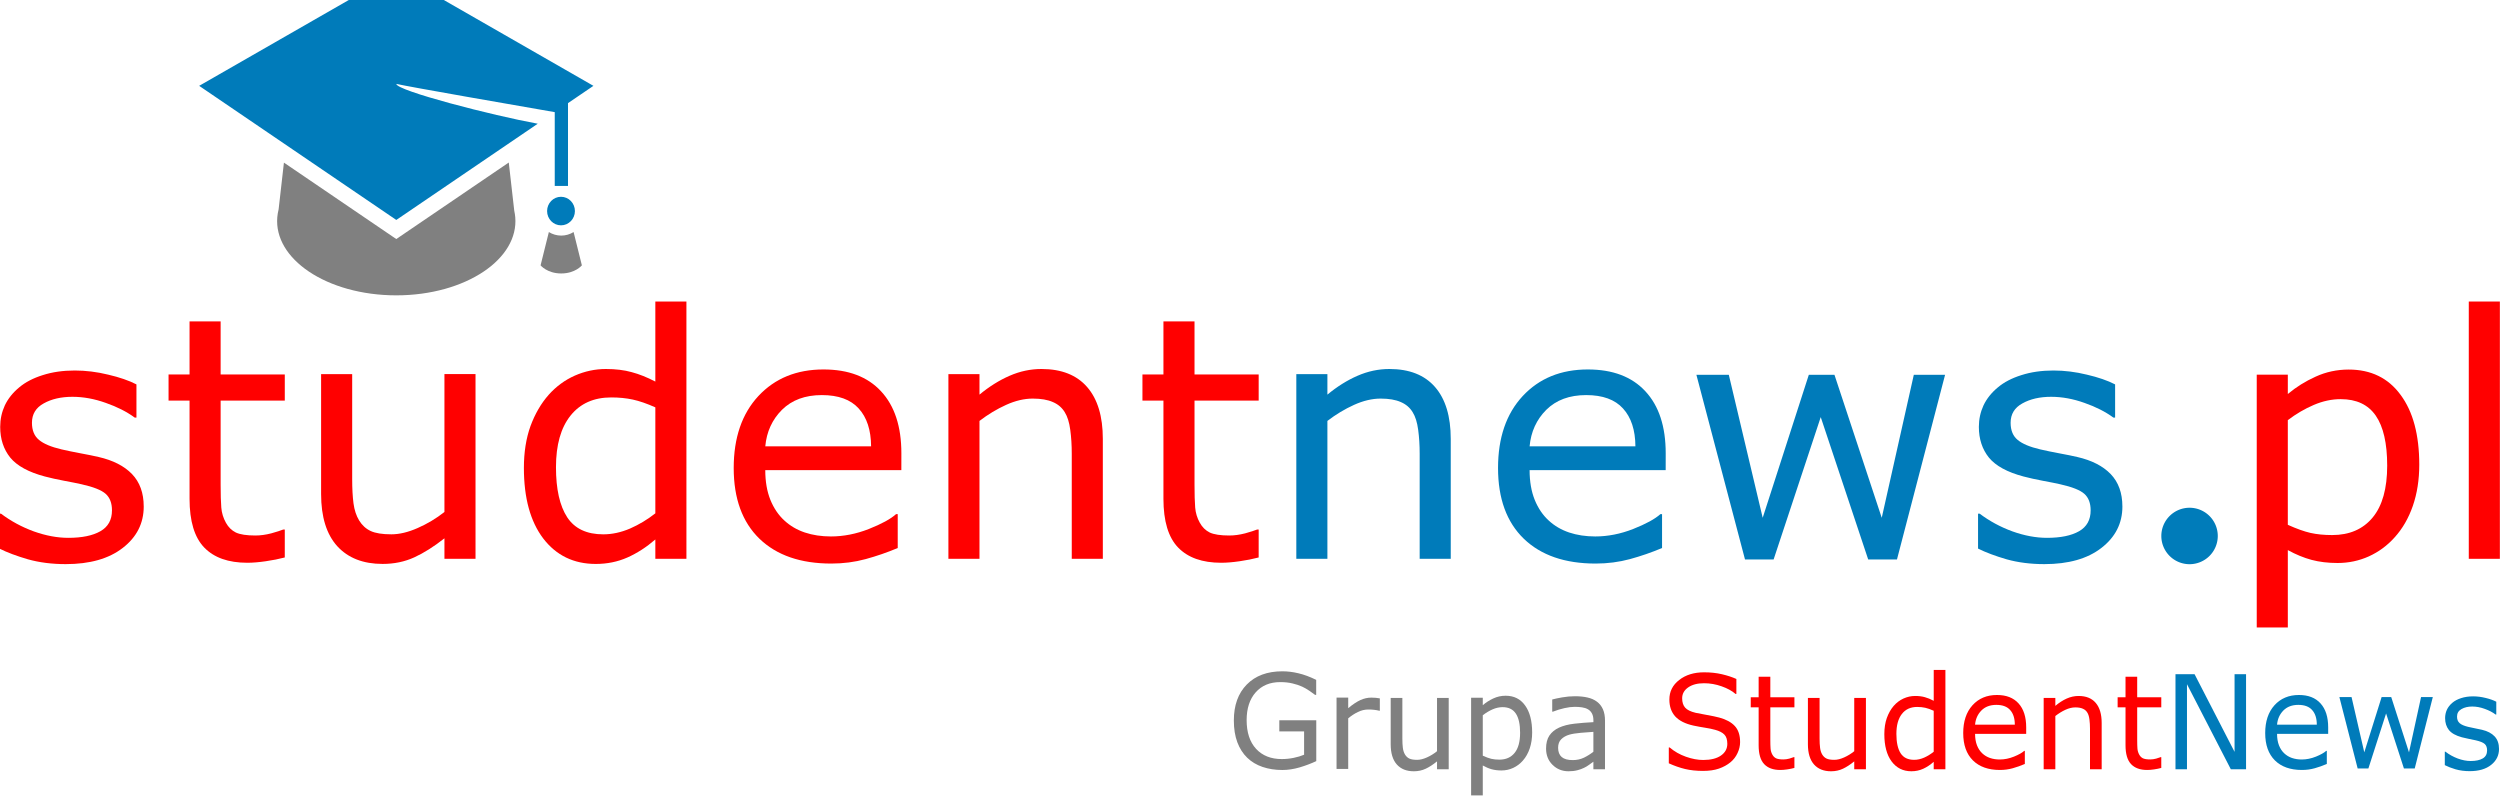
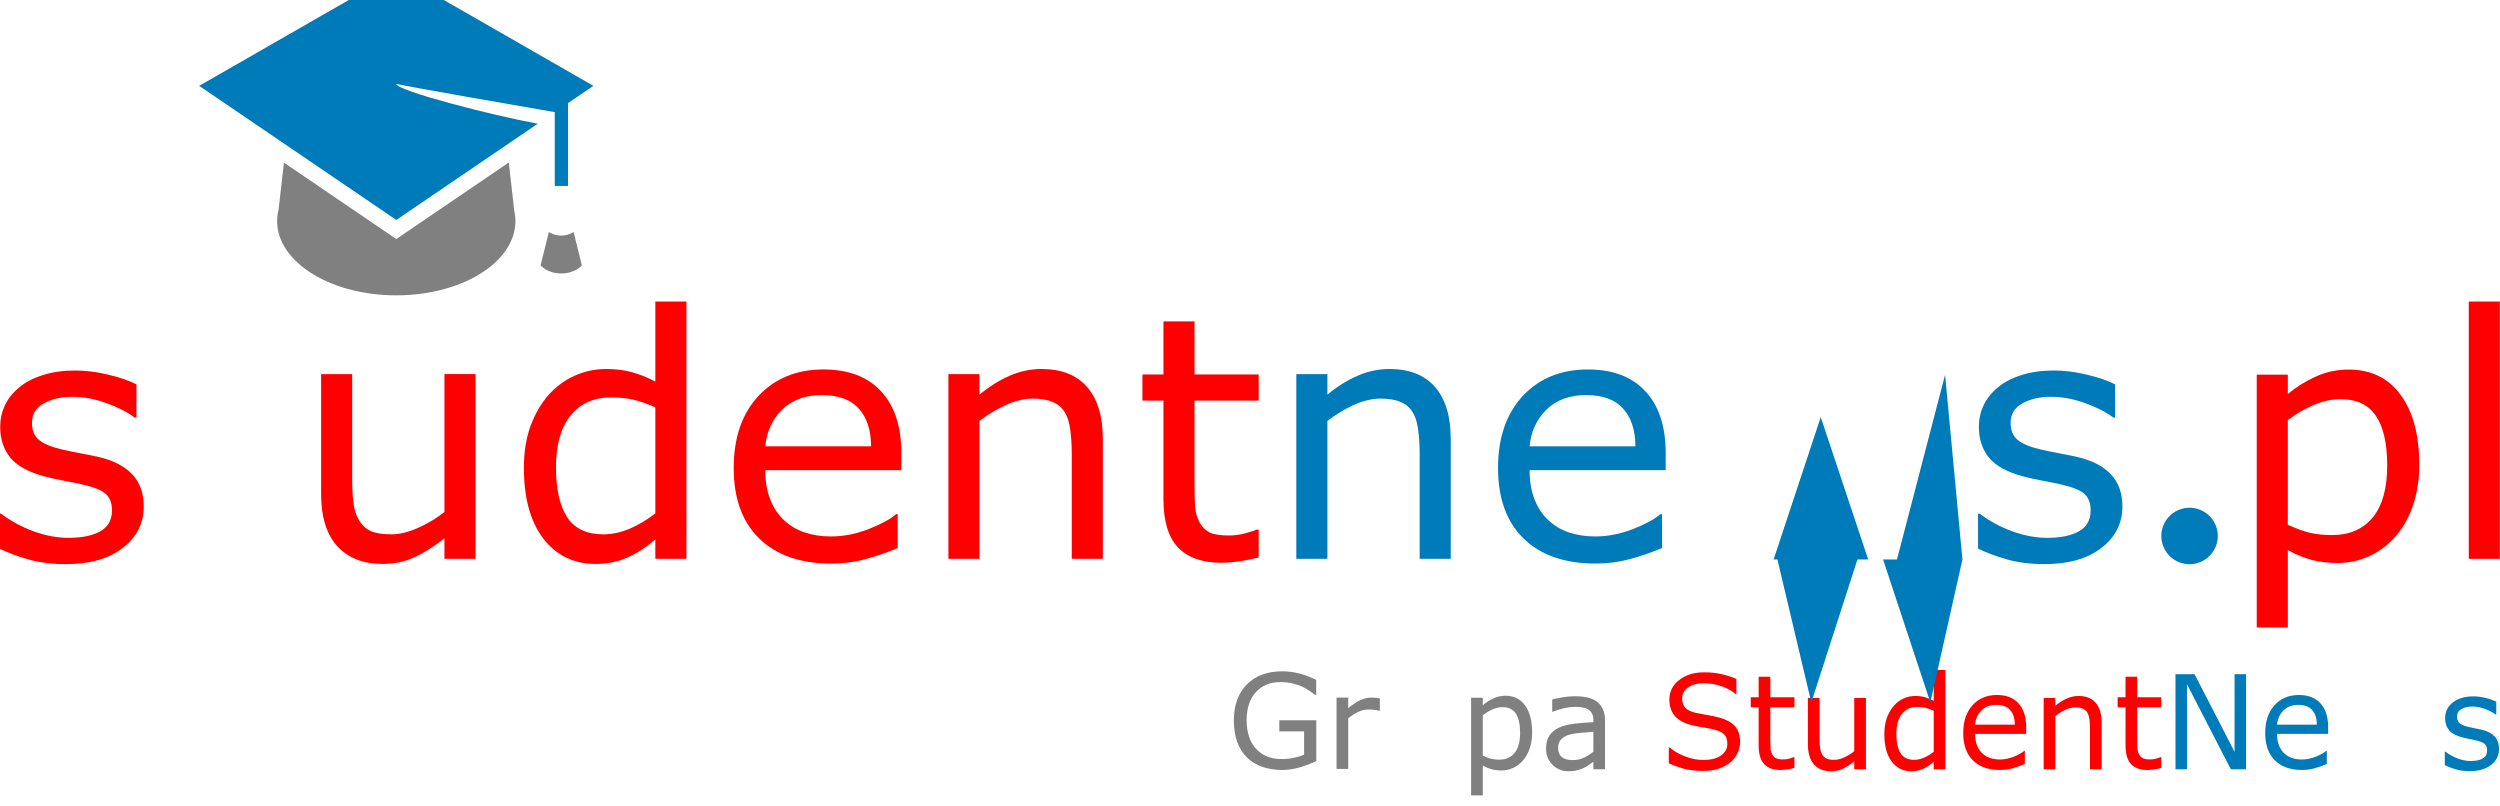
<svg xmlns="http://www.w3.org/2000/svg" width="186.11" height="60" version="1.1" viewBox="0 0 186.11 60">
  <g transform="translate(-1290.3 -4235.5)">
    <g transform="matrix(.774 0 0 .774 619.9 889.08)">
      <path d="m915.61 4343.8-0.526-4.629-10.82 7.361-10.806-7.351-0.511 4.496c-0.063 0.249-0.106 0.502-0.128 0.76-0.082 0.991 0.165 1.948 0.684 2.83 0.527 0.893 1.334 1.707 2.363 2.398 1.039 0.697 2.301 1.267 3.722 1.663 1.428 0.398 3.01 0.619 4.676 0.619 1.666 0 3.248-0.222 4.676-0.619 1.42-0.396 2.682-0.966 3.721-1.663 1.029-0.691 1.836-1.505 2.363-2.398 0.52-0.882 0.766-1.839 0.684-2.83-0.018-0.215-0.053-0.427-0.098-0.636z" fill="#808080" />
      <path d="m920.13 4346.2c-0.436 0-0.843-0.127-1.191-0.342l-0.796 3.204s0.635 0.78 1.986 0.78c1.351 0 1.986-0.78 1.986-0.78l-0.796-3.204c-0.348 0.215-0.755 0.342-1.191 0.342z" fill="#808080" />
      <g transform="translate(-654.13 -661.56)" fill="#007bba">
        <path d="m1572 4997-13.604 9.255-18.96-12.899 18.96-10.877 18.96 10.877-2.445 1.663v7.964h-1.275v-7.097c-3.515-0.609-13.94-2.421-15.239-2.717 0 0.653 9.279 3.042 13.605 3.831z" />
-         <path d="m1572.9 5005.4c0 0.758 0.599 1.373 1.338 1.373 0.739 0 1.338-0.615 1.338-1.373 0-0.758-0.599-1.373-1.338-1.373-0.739 0-1.338 0.615-1.338 1.373" />
      </g>
    </g>
    <g transform="scale(.986 1.014)" stroke-width=".93" aria-label="Grupa StudentNews">
      <g fill="#808080">
        <path d="m1408 4232.9q-0.572 0.263-1.252 0.46-0.675 0.192-1.308 0.192-0.816 0-1.496-0.225-0.68-0.225-1.158-0.675-0.483-0.455-0.746-1.135-0.263-0.685-0.263-1.599 0-1.674 0.975-2.64 0.98-0.971 2.687-0.971 0.596 0 1.214 0.145 0.624 0.141 1.341 0.483v1.102h-0.084q-0.145-0.113-0.422-0.295-0.277-0.183-0.544-0.305-0.324-0.145-0.736-0.239-0.408-0.098-0.928-0.098-1.172 0-1.857 0.755-0.68 0.75-0.68 2.035 0 1.355 0.713 2.11 0.713 0.75 1.941 0.75 0.45 0 0.896-0.089 0.45-0.089 0.788-0.23v-1.712h-1.871v-0.816h2.79z" />
        <path d="m1412.8 4229.2h-0.047q-0.197-0.047-0.385-0.066-0.183-0.023-0.436-0.023-0.408 0-0.788 0.183-0.38 0.178-0.732 0.464v3.718h-0.881v-5.238h0.881v0.774q0.525-0.422 0.924-0.596 0.403-0.178 0.821-0.178 0.23 0 0.333 0.014 0.103 0.01 0.309 0.042z" />
-         <path d="m1418 4233.5h-0.882v-0.581q-0.445 0.352-0.853 0.539-0.408 0.188-0.9 0.188-0.825 0-1.285-0.502-0.46-0.506-0.46-1.482v-3.4h0.881v2.982q0 0.399 0.037 0.685 0.038 0.281 0.16 0.483 0.127 0.206 0.328 0.3 0.202 0.094 0.586 0.094 0.342 0 0.746-0.178 0.408-0.178 0.76-0.455v-3.911h0.882z" />
        <path d="m1424.3 4230.8q0 0.638-0.183 1.168-0.183 0.525-0.516 0.891-0.309 0.347-0.732 0.539-0.417 0.188-0.886 0.188-0.408 0-0.741-0.089-0.328-0.089-0.67-0.277v2.195h-0.881v-7.17h0.881v0.549q0.352-0.295 0.788-0.492 0.441-0.202 0.938-0.202 0.947 0 1.472 0.718 0.53 0.713 0.53 1.984zm-0.91 0.023q0-0.947-0.324-1.416-0.324-0.469-0.994-0.469-0.38 0-0.764 0.164t-0.736 0.431v2.968q0.375 0.169 0.642 0.23 0.272 0.061 0.614 0.061 0.736 0 1.149-0.497 0.413-0.497 0.413-1.472z" />
        <path d="m1429.8 4233.5h-0.877v-0.558q-0.117 0.08-0.319 0.225-0.197 0.141-0.385 0.225-0.22 0.108-0.506 0.178-0.286 0.075-0.67 0.075-0.708 0-1.2-0.469-0.492-0.469-0.492-1.196 0-0.596 0.253-0.961 0.258-0.37 0.732-0.581 0.478-0.211 1.149-0.286 0.67-0.075 1.44-0.113v-0.136q0-0.3-0.108-0.497-0.103-0.197-0.3-0.309-0.188-0.108-0.45-0.145-0.263-0.038-0.549-0.038-0.347 0-0.774 0.094-0.427 0.089-0.882 0.263h-0.047v-0.896q0.258-0.07 0.746-0.155 0.488-0.084 0.961-0.084 0.553 0 0.961 0.094 0.413 0.089 0.713 0.309 0.295 0.216 0.45 0.558 0.155 0.342 0.155 0.849zm-0.877-1.29v-1.458q-0.403 0.024-0.952 0.07-0.544 0.047-0.863 0.136-0.38 0.108-0.614 0.338-0.234 0.225-0.234 0.624 0 0.45 0.272 0.68 0.272 0.225 0.83 0.225 0.464 0 0.849-0.178 0.385-0.183 0.713-0.436z" />
      </g>
      <g fill="#f00">
        <path d="m1440 4231.5q0 0.408-0.192 0.806-0.188 0.399-0.53 0.675-0.375 0.3-0.877 0.469-0.497 0.169-1.2 0.169-0.755 0-1.36-0.141-0.6-0.141-1.224-0.417v-1.163h0.066q0.53 0.441 1.224 0.68 0.694 0.239 1.304 0.239 0.863 0 1.341-0.324 0.483-0.324 0.483-0.863 0-0.464-0.23-0.685-0.225-0.22-0.689-0.342-0.352-0.094-0.764-0.155-0.408-0.061-0.868-0.155-0.928-0.197-1.379-0.671-0.445-0.478-0.445-1.243 0-0.877 0.741-1.435 0.741-0.563 1.88-0.563 0.736 0 1.35 0.141 0.614 0.141 1.088 0.347v1.097h-0.066q-0.399-0.338-1.05-0.558-0.647-0.225-1.327-0.225-0.746 0-1.2 0.309-0.45 0.309-0.45 0.797 0 0.436 0.225 0.685 0.225 0.249 0.792 0.38 0.3 0.066 0.853 0.159 0.553 0.094 0.938 0.192 0.778 0.206 1.172 0.624t0.394 1.168z" />
        <path d="m1444.1 4233.4q-0.248 0.066-0.544 0.108-0.291 0.042-0.52 0.042-0.802 0-1.219-0.431-0.417-0.431-0.417-1.383v-2.785h-0.596v-0.741h0.596v-1.505h0.882v1.505h1.819v0.741h-1.819v2.387q0 0.413 0.019 0.647 0.019 0.23 0.131 0.431 0.103 0.188 0.281 0.277 0.183 0.084 0.553 0.084 0.216 0 0.45-0.061 0.234-0.066 0.338-0.108h0.047z" />
        <path d="m1449.5 4233.5h-0.882v-0.581q-0.445 0.352-0.853 0.539-0.408 0.188-0.9 0.188-0.825 0-1.285-0.502-0.46-0.506-0.46-1.482v-3.4h0.881v2.982q0 0.399 0.038 0.685 0.037 0.281 0.159 0.483 0.127 0.206 0.328 0.3 0.202 0.094 0.586 0.094 0.342 0 0.746-0.178 0.408-0.178 0.76-0.455v-3.911h0.882z" />
        <path d="m1455.5 4233.5h-0.882v-0.549q-0.38 0.328-0.792 0.511-0.413 0.183-0.896 0.183-0.938 0-1.491-0.722-0.549-0.722-0.549-2.002 0-0.666 0.188-1.186 0.192-0.52 0.516-0.886 0.319-0.356 0.741-0.544 0.427-0.188 0.882-0.188 0.413 0 0.732 0.089 0.319 0.084 0.67 0.267v-2.269h0.882zm-0.882-1.29v-3.006q-0.356-0.159-0.638-0.22-0.281-0.061-0.614-0.061-0.741 0-1.153 0.516-0.413 0.516-0.413 1.463 0 0.933 0.319 1.421 0.319 0.483 1.022 0.483 0.375 0 0.76-0.164 0.385-0.169 0.717-0.431z" />
        <path d="m1461.6 4230.9h-3.859q0 0.483 0.145 0.844 0.145 0.356 0.399 0.586 0.244 0.225 0.577 0.338 0.338 0.113 0.741 0.113 0.535 0 1.074-0.211 0.544-0.216 0.774-0.422h0.047v0.961q-0.446 0.188-0.91 0.314-0.464 0.127-0.975 0.127-1.304 0-2.035-0.703-0.732-0.708-0.732-2.007 0-1.285 0.699-2.04 0.703-0.755 1.847-0.755 1.06 0 1.632 0.619 0.577 0.619 0.577 1.758zm-0.858-0.675q0-0.694-0.352-1.074-0.342-0.38-1.046-0.38-0.708 0-1.13 0.417-0.417 0.417-0.474 1.036z" />
        <path d="m1467.3 4233.5h-0.882v-2.982q0-0.361-0.042-0.675-0.042-0.319-0.155-0.497-0.117-0.197-0.338-0.291-0.22-0.099-0.572-0.099-0.361 0-0.755 0.178-0.394 0.178-0.755 0.455v3.911h-0.881v-5.238h0.881v0.582q0.413-0.342 0.853-0.535 0.441-0.192 0.905-0.192 0.849 0 1.294 0.511 0.446 0.511 0.446 1.472z" />
        <path d="m1471.8 4233.4q-0.248 0.066-0.544 0.108-0.291 0.042-0.52 0.042-0.802 0-1.219-0.431-0.417-0.431-0.417-1.383v-2.785h-0.596v-0.741h0.596v-1.505h0.881v1.505h1.819v0.741h-1.819v2.387q0 0.413 0.019 0.647 0.019 0.23 0.131 0.431 0.103 0.188 0.281 0.277 0.183 0.084 0.553 0.084 0.216 0 0.45-0.061 0.234-0.066 0.338-0.108h0.047z" />
      </g>
      <g fill="#007bba">
        <path d="m1478.2 4233.5h-1.149l-3.311-6.246v6.246h-0.868v-6.982h1.44l3.02 5.702v-5.702h0.868z" />
        <path d="m1484.4 4230.9h-3.859q0 0.483 0.145 0.844 0.145 0.356 0.399 0.586 0.244 0.225 0.577 0.338 0.338 0.113 0.741 0.113 0.535 0 1.074-0.211 0.544-0.216 0.774-0.422h0.047v0.961q-0.446 0.188-0.91 0.314-0.464 0.127-0.975 0.127-1.304 0-2.035-0.703-0.732-0.708-0.732-2.007 0-1.285 0.699-2.04 0.703-0.755 1.847-0.755 1.06 0 1.632 0.619 0.577 0.619 0.577 1.758zm-0.858-0.675q0-0.694-0.352-1.074-0.342-0.38-1.046-0.38-0.708 0-1.13 0.417-0.417 0.417-0.474 1.036z" />
-         <path d="m1492.3 4228.2-1.365 5.238h-0.816l-1.346-4.037-1.336 4.037h-0.811l-1.379-5.238h0.919l0.961 4.056 1.308-4.056h0.727l1.341 4.056 0.91-4.056z" />
        <path d="m1497.3 4232q0 0.717-0.596 1.177-0.591 0.46-1.618 0.46-0.582 0-1.069-0.136-0.483-0.141-0.811-0.305v-0.989h0.047q0.417 0.314 0.928 0.502 0.511 0.183 0.98 0.183 0.581 0 0.91-0.188 0.328-0.188 0.328-0.591 0-0.309-0.178-0.469-0.178-0.16-0.685-0.272-0.188-0.042-0.492-0.099-0.3-0.056-0.549-0.122-0.689-0.183-0.98-0.534-0.286-0.356-0.286-0.872 0-0.324 0.131-0.61 0.136-0.286 0.408-0.511 0.263-0.22 0.666-0.347 0.408-0.131 0.91-0.131 0.469 0 0.947 0.117 0.483 0.113 0.802 0.277v0.943h-0.047q-0.338-0.248-0.821-0.417-0.483-0.173-0.947-0.173-0.483 0-0.816 0.188-0.333 0.183-0.333 0.549 0 0.324 0.202 0.488 0.197 0.164 0.638 0.267 0.244 0.056 0.544 0.113 0.305 0.056 0.506 0.103 0.614 0.141 0.947 0.483 0.333 0.347 0.333 0.919z" />
      </g>
    </g>
    <g stroke-width=".971" aria-label="studentnews">
      <g fill="#f00">
        <path d="m1301 4273.2q0 1.883-1.563 3.09-1.551 1.206-4.247 1.206-1.526 0-2.806-0.357-1.268-0.369-2.13-0.8v-2.597h0.123q1.095 0.825 2.437 1.317 1.342 0.48 2.572 0.48 1.526 0 2.388-0.492 0.862-0.492 0.862-1.551 0-0.812-0.468-1.231-0.468-0.418-1.797-0.714-0.492-0.111-1.292-0.259-0.788-0.148-1.44-0.32-1.809-0.48-2.573-1.403-0.751-0.935-0.751-2.289 0-0.849 0.345-1.6 0.357-0.751 1.071-1.342 0.689-0.579 1.748-0.911 1.071-0.345 2.388-0.345 1.231 0 2.486 0.308 1.268 0.295 2.105 0.726v2.474h-0.123q-0.886-0.652-2.154-1.095-1.268-0.455-2.486-0.455-1.268 0-2.142 0.492-0.874 0.48-0.874 1.44 0 0.849 0.529 1.28 0.517 0.431 1.674 0.702 0.64 0.148 1.428 0.295 0.8 0.148 1.329 0.271 1.612 0.369 2.486 1.268 0.874 0.911 0.874 2.413z" />
-         <path d="m1311.5 4277q-0.652 0.172-1.428 0.283-0.763 0.111-1.366 0.111-2.105 0-3.2-1.132t-1.095-3.631v-7.311h-1.563v-1.945h1.563v-3.951h2.314v3.951h4.776v1.945h-4.776v6.265q0 1.083 0.049 1.699 0.049 0.603 0.345 1.133 0.271 0.492 0.739 0.726 0.48 0.222 1.452 0.222 0.566 0 1.182-0.16 0.616-0.172 0.886-0.283h0.123z" />
        <path d="m1325.7 4277.1h-2.314v-1.526q-1.169 0.923-2.24 1.415-1.071 0.492-2.363 0.492-2.166 0-3.373-1.317-1.206-1.329-1.206-3.89v-8.924h2.314v7.828q0 1.046 0.098 1.797 0.099 0.739 0.418 1.268 0.332 0.542 0.862 0.788 0.529 0.246 1.539 0.246 0.898 0 1.957-0.468 1.071-0.468 1.994-1.194v-10.266h2.314z" />
        <path d="m1341.4 4277.1h-2.314v-1.44q-0.997 0.862-2.08 1.342-1.083 0.48-2.351 0.48-2.462 0-3.914-1.896-1.44-1.896-1.44-5.256 0-1.748 0.492-3.114 0.505-1.366 1.354-2.326 0.837-0.935 1.945-1.428 1.12-0.492 2.314-0.492 1.083 0 1.92 0.234 0.837 0.222 1.76 0.702v-5.957h2.314zm-2.314-3.385v-7.89q-0.935-0.418-1.674-0.579-0.739-0.16-1.612-0.16-1.945 0-3.028 1.354t-1.083 3.84q0 2.45 0.837 3.73 0.837 1.268 2.683 1.268 0.985 0 1.994-0.431 1.009-0.443 1.883-1.132z" />
        <path d="m1357.4 4270.5h-10.13q0 1.268 0.382 2.216 0.382 0.935 1.046 1.539 0.64 0.591 1.514 0.886 0.886 0.295 1.945 0.295 1.403 0 2.819-0.554 1.428-0.566 2.031-1.108h0.123v2.523q-1.169 0.492-2.388 0.825t-2.56 0.332q-3.422 0-5.342-1.846-1.92-1.859-1.92-5.268 0-3.373 1.834-5.354 1.846-1.982 4.85-1.982 2.782 0 4.284 1.625 1.514 1.625 1.514 4.616zm-2.252-1.772q-0.012-1.822-0.923-2.819-0.898-0.997-2.745-0.997-1.859 0-2.966 1.095-1.095 1.095-1.243 2.72z" />
        <path d="m1372.4 4277.1h-2.314v-7.828q0-0.948-0.111-1.772-0.111-0.837-0.406-1.305-0.308-0.517-0.886-0.763-0.579-0.259-1.502-0.259-0.948 0-1.982 0.468-1.034 0.468-1.982 1.194v10.266h-2.314v-13.749h2.314v1.526q1.083-0.899 2.24-1.403 1.157-0.505 2.376-0.505 2.228 0 3.397 1.342 1.169 1.342 1.169 3.865z" />
        <path d="m1384 4277q-0.652 0.172-1.428 0.283-0.763 0.111-1.366 0.111-2.105 0-3.2-1.132t-1.095-3.631v-7.311h-1.563v-1.945h1.563v-3.951h2.314v3.951h4.776v1.945h-4.776v6.265q0 1.083 0.049 1.699 0.049 0.603 0.345 1.133 0.271 0.492 0.739 0.726 0.48 0.222 1.452 0.222 0.566 0 1.182-0.16 0.615-0.172 0.886-0.283h0.123z" />
      </g>
      <g fill="#007bba">
        <path d="m1398.3 4277.1h-2.314v-7.828q0-0.948-0.111-1.772-0.111-0.837-0.406-1.305-0.308-0.517-0.886-0.763-0.579-0.259-1.502-0.259-0.948 0-1.982 0.468-1.034 0.468-1.982 1.194v10.266h-2.314v-13.749h2.314v1.526q1.083-0.899 2.24-1.403 1.157-0.505 2.376-0.505 2.228 0 3.397 1.342 1.169 1.342 1.169 3.865z" />
        <path d="m1414.3 4270.5h-10.13q0 1.268 0.382 2.216 0.382 0.935 1.046 1.539 0.64 0.591 1.514 0.886 0.886 0.295 1.945 0.295 1.403 0 2.819-0.554 1.428-0.566 2.031-1.108h0.123v2.523q-1.169 0.492-2.388 0.825-1.219 0.332-2.56 0.332-3.422 0-5.342-1.846-1.92-1.859-1.92-5.268 0-3.373 1.834-5.354 1.846-1.982 4.85-1.982 2.782 0 4.284 1.625 1.514 1.625 1.514 4.616zm-2.253-1.772q-0.012-1.822-0.923-2.819-0.899-0.997-2.745-0.997-1.859 0-2.966 1.095-1.095 1.095-1.243 2.72z" />
-         <path d="m1435.1 4263.4-3.582 13.749h-2.142l-3.533-10.598-3.508 10.598h-2.13l-3.619-13.749h2.413l2.523 10.647 3.434-10.647h1.908l3.52 10.647 2.388-10.647z" />
+         <path d="m1435.1 4263.4-3.582 13.749h-2.142l-3.533-10.598-3.508 10.598h-2.13h2.413l2.523 10.647 3.434-10.647h1.908l3.52 10.647 2.388-10.647z" />
        <path d="m1448.3 4273.2q0 1.883-1.563 3.09-1.551 1.206-4.247 1.206-1.526 0-2.806-0.357-1.268-0.369-2.13-0.8v-2.597h0.123q1.095 0.825 2.437 1.317 1.342 0.48 2.572 0.48 1.526 0 2.388-0.492 0.862-0.492 0.862-1.551 0-0.812-0.468-1.231-0.468-0.418-1.797-0.714-0.492-0.111-1.292-0.259-0.788-0.148-1.44-0.32-1.809-0.48-2.573-1.403-0.751-0.935-0.751-2.289 0-0.849 0.345-1.6 0.357-0.751 1.071-1.342 0.689-0.579 1.748-0.911 1.071-0.345 2.388-0.345 1.231 0 2.486 0.308 1.268 0.295 2.105 0.726v2.474h-0.123q-0.886-0.652-2.154-1.095-1.268-0.455-2.486-0.455-1.268 0-2.142 0.492-0.874 0.48-0.874 1.44 0 0.849 0.529 1.28 0.517 0.431 1.674 0.702 0.64 0.148 1.428 0.295 0.8 0.148 1.329 0.271 1.612 0.369 2.486 1.268 0.874 0.911 0.874 2.413z" />
      </g>
    </g>
    <g fill="#f00" stroke-width=".971" aria-label="pl">
      <path d="m1470.4 4270.1q0 1.674-0.48 3.065-0.48 1.379-1.354 2.339-0.812 0.911-1.92 1.416-1.095 0.492-2.326 0.492-1.071 0-1.945-0.234-0.862-0.234-1.76-0.726v5.761h-2.314v-18.82h2.314v1.44q0.923-0.775 2.068-1.292 1.157-0.529 2.462-0.529 2.486 0 3.865 1.883 1.391 1.871 1.391 5.207zm-2.388 0.062q0-2.486-0.849-3.717t-2.61-1.231q-0.997 0-2.006 0.431-1.009 0.431-1.933 1.132v7.792q0.985 0.443 1.686 0.603 0.714 0.16 1.613 0.16 1.933 0 3.016-1.305 1.083-1.305 1.083-3.865z" />
      <path d="m1476.4 4277.1h-2.314v-19.153h2.314z" />
    </g>
    <path d="m1455.4 4275.4a2.101 2.101 0 0 1-2.101 2.101 2.101 2.101 0 0 1-2.101-2.101 2.101 2.101 0 0 1 2.101-2.101 2.101 2.101 0 0 1 2.101 2.101z" fill="#007cba" stroke-width=".138" />
  </g>
</svg>